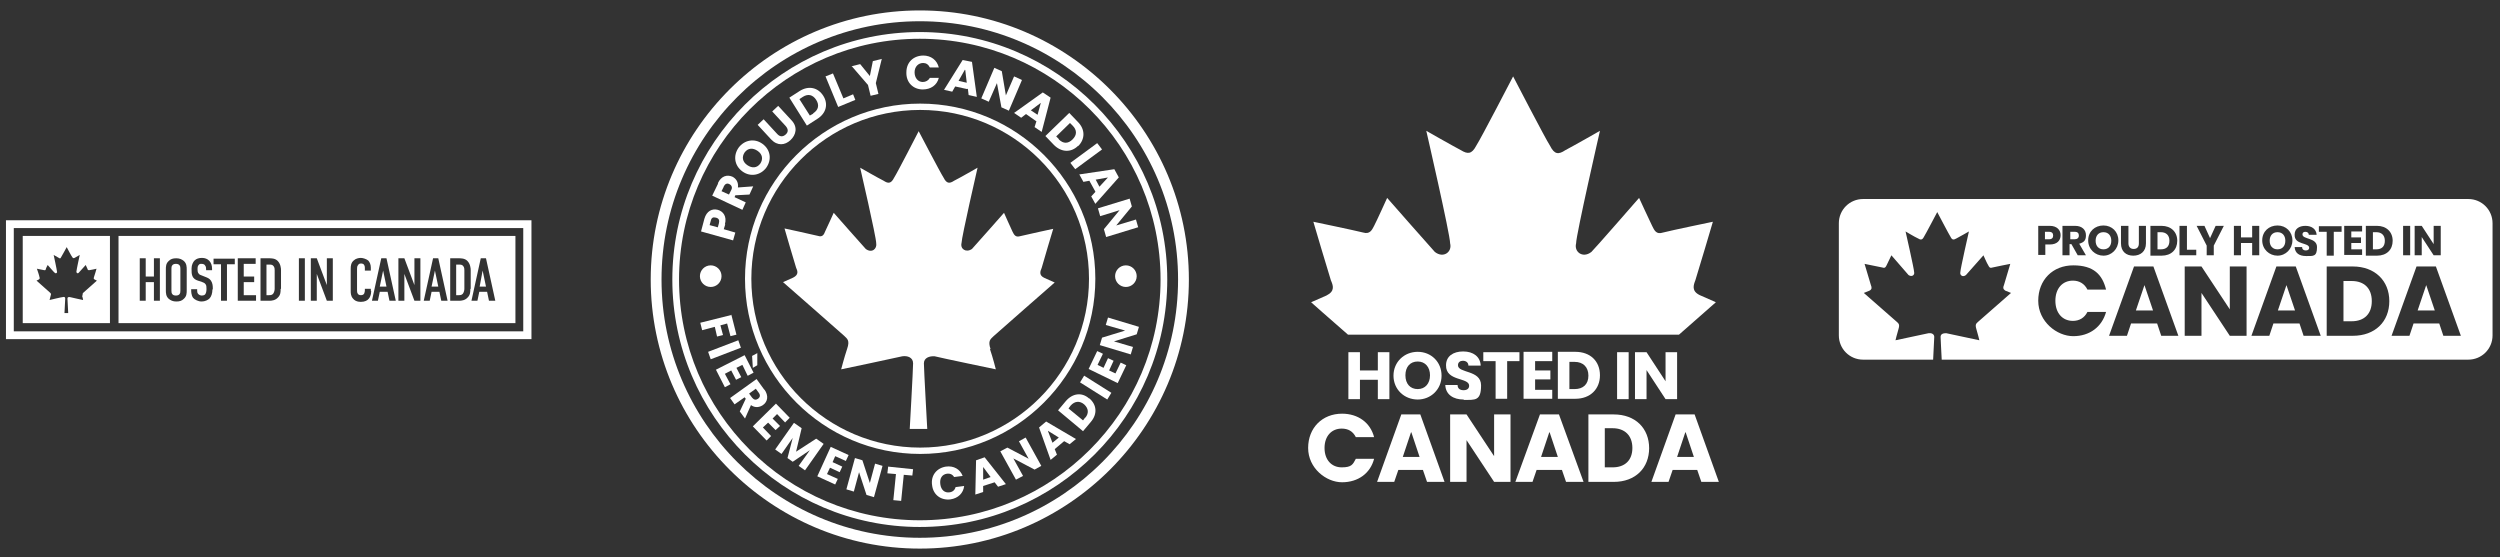
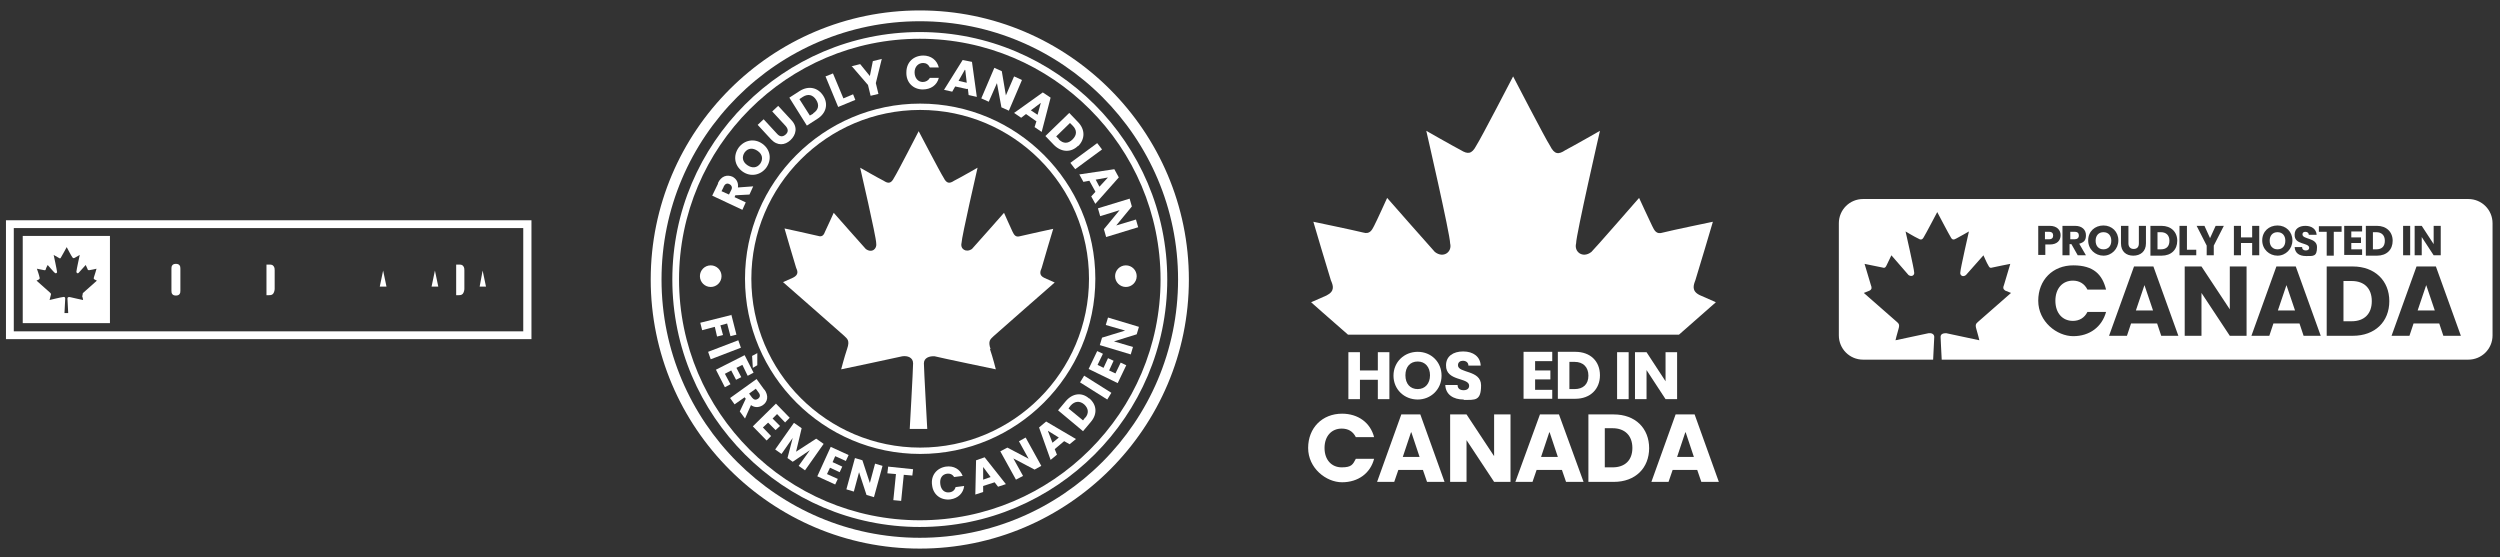
<svg xmlns="http://www.w3.org/2000/svg" id="Calque_1" version="1.1" viewBox="0 0 670.8 149.5">
  <rect x="0" y="0" width="670.8" height="149.5" fill="#333333" stroke="none" />
  <defs>
    <style>
      .st0 {
        fill: none;
      }

      .st1 {
        fill: #fff;
      }

      .st2 {
        clip-path: url(#clippath);
      }
    </style>
    <clipPath id="clippath">
      <rect class="st0" x="1.6" y="59.1" width="141" height="31.9" />
    </clipPath>
  </defs>
  <g class="st2">
    <g>
      <path class="st1" d="M1.6,59.1v31.9h141v-31.9H1.6ZM140.4,88.9H3.7v-27.7h136.7v27.7h0Z" />
      <path class="st1" d="M47.2,70.8c-.4,0-.7.1-.9.3-.3.3-.3.7-.3,1v5.9c0,.3,0,.7.3,1,.2.2.5.3.9.3s.7-.1.9-.3c.3-.3.3-.7.3-1v-5.9c0-.3,0-.7-.3-1-.2-.2-.5-.3-.9-.3Z" />
      <path class="st1" d="M123.2,71h-.8v8.2h.7c.3,0,.8,0,1.1-.4.3-.4.4-1,.4-1.3v-5c0-.3,0-.7-.3-1.1-.3-.4-.7-.4-1.1-.4h0Z" />
      <path class="st1" d="M102,76.9h1.7l-.9-4.3-.9,4.3Z" />
      <path class="st1" d="M115.9,76.9h1.7l-.9-4.3-.9,4.3Z" />
      <path class="st1" d="M72.3,71h-.8v8.2h.7c.3,0,.8,0,1.1-.4.3-.4.4-1,.4-1.3v-5c0-.3,0-.7-.3-1.1-.3-.4-.7-.4-1.1-.4h0Z" />
      <path class="st1" d="M128.7,76.9h1.7l-.9-4.3-.8,4.3Z" />
-       <path class="st1" d="M138.4,63.3H31.8v23.4h106.5v-23.4ZM42.9,80.7h-1.6v-5h-2.2v5h-1.6v-11.4h1.6v4.9h2.2v-4.9h1.6v11.4ZM50.1,77.8c0,.9,0,1.7-.8,2.4-.5.5-1.1.7-2,.7s-1.5-.3-2-.7c-.8-.7-.8-1.6-.8-2.4v-5.4c0-.9,0-1.7.8-2.4.5-.5,1.1-.7,2-.7s1.5.3,2,.7c.8.7.8,1.6.8,2.4v5.4ZM57,77.6c0,1.1-.3,2-.8,2.5-.4.4-1.2.8-2.1.8s-1.9-.5-2.3-1c-.5-.7-.5-1.8-.5-1.9v-.4h1.6v.3c0,.3,0,.7.3,1,.3.3.7.4.9.4.6,0,.9-.2,1-.4.2-.3.3-.8.3-1.1v-.4c0-.4,0-.9-.3-1.2-.2-.3-.6-.4-.8-.5l-1.2-.4c-.6-.2-1.2-.5-1.5-1.3-.2-.5-.2-1.1-.2-1.7v-.3c0-.9.4-1.7.8-2.1.5-.5,1.2-.7,2-.7,1.6,0,2.7,1.1,2.7,2.9v.4h-1.6v-.3c0-.2,0-.7-.3-1-.1-.2-.4-.4-.9-.4s-.5,0-.8.3c-.3.3-.3.8-.3,1.1s0,.9.3,1.2c.2.3.5.4.8.5l1,.4c.5.2,1.1.4,1.5,1,.4.6.5,1.3.5,2v.4h0ZM62.9,70.9h-2v9.8h-1.6v-9.8h-2v-1.5h5.7v1.5h0ZM68.7,80.7h-4.9v-11.4h4.8v1.5h-3.2v3.4h2.8v1.5h-2.8v3.5h3.3v1.5h0ZM75.3,77.5c0,.8,0,1.6-.7,2.3-.7.8-1.7.9-2.3.9h-2.4v-11.4h2.2c.7,0,1.7,0,2.4.7.8.8.9,2,.9,2.5v5ZM81.8,80.7h-1.6v-11.4h1.6v11.4ZM89.3,80.7h-1.6l-2.7-7.2v7.2h-1.6v-11.4h1.6l2.7,7.2v-7.2h1.6v11.4ZM99.6,78.1c0,1.1-.4,1.8-.7,2.1-.3.4-1,.8-2.1.8s-1.7-.4-2.1-.9c-.6-.7-.6-1.5-.6-2.1v-5.9c0-.8.1-1.6.8-2.2.5-.5,1.3-.7,1.9-.7s1.5.3,2,.7c.4.4.7,1.1.7,1.9v.8h-1.6v-.7c0-.2,0-.5-.2-.8,0-.1-.3-.4-.8-.4s-.7.2-.8.4c-.3.3-.3.7-.3,1.1v5.6c0,.4,0,.7.2,1,.1.2.4.4.8.4s.7-.1.9-.4c0-.1.2-.4.2-.9v-.4h1.6v.5h0ZM104.5,80.7l-.5-2.4h-2.1l-.5,2.4h-1.6l2.5-11.4h1.4l2.5,11.4h-1.6ZM112.8,80.7h-1.6l-2.7-7.2v7.2h-1.6v-11.4h1.6l2.7,7.2v-7.2h1.6v11.4ZM118.4,80.7l-.5-2.4h-2.1l-.5,2.4h-1.6l2.5-11.4h1.4l2.5,11.4h-1.6ZM126.2,77.5c0,.8,0,1.6-.7,2.3-.7.8-1.7.9-2.3.9h-2.4v-11.4h2.2c.7,0,1.7,0,2.4.7.8.8.9,2,.9,2.5v5ZM131.2,80.7l-.5-2.4h-2.1l-.5,2.4h-1.6l2.5-11.4h1.4l2.5,11.4h-1.6Z" />
      <path class="st1" d="M29.5,63.3H6.1v23.4h23.4v-23.4ZM22,79.3c.2.5.3,1.2.3,1.2,0,0-3.3-.7-3.6-.8-.3,0-.6,0-.6.4s.2,3.9.2,3.9h-1s.2-3.5.2-3.9-.3-.5-.6-.4c-.3,0-3.6.8-3.6.8,0,0,.2-.7.3-1.2.2-.5,0-.6-.2-.8,0,0-3.6-3.2-3.6-3.2l.6-.3c.3-.2.3-.4.2-.6,0-.3-.7-2.3-.7-2.3,0,0,1.6.3,2,.4.3,0,.3,0,.4-.3,0-.2.5-1.1.5-1.1,0,0,1.8,2.1,1.9,2.1.3.3.7,0,.6-.3,0-.3-.9-4.5-.9-4.5,0,0,1,.6,1.4.8.3.2.4.2.6-.2.2-.3,1.5-2.7,1.5-2.7,0,0,1.3,2.5,1.5,2.7.2.3.3.3.6.2.3-.2,1.4-.8,1.4-.8,0,0-.9,4.1-.9,4.5,0,.3.3.6.6.3,0,0,1.9-2.1,1.9-2.1,0,0,.4.9.5,1.1,0,.2.2.3.4.3.3,0,2-.4,2-.4,0,0-.6,2.1-.7,2.3,0,.2-.2.4.2.6l.6.3s-3.5,3.1-3.6,3.2c-.2.2-.3.3-.2.8h0Z" />
    </g>
  </g>
  <g>
    <path class="st1" d="M246.8,141.4c-36.6,0-66.4-29.8-66.4-66.4S210.2,8.6,246.8,8.6s66.4,29.8,66.4,66.4-29.8,66.4-66.4,66.4ZM246.8,10.4c-35.6,0-64.6,29-64.6,64.6s29,64.6,64.6,64.6,64.6-29,64.6-64.6S282.4,10.4,246.8,10.4Z" />
    <path class="st1" d="M246.8,147.2c-39.8,0-72.2-32.4-72.2-72.2S207,2.8,246.8,2.8s72.2,32.4,72.2,72.2-32.4,72.2-72.2,72.2h0ZM246.8,5.7c-38.2,0-69.3,31.1-69.3,69.3s31.1,69.3,69.3,69.3,69.3-31.1,69.3-69.3S285,5.7,246.8,5.7Z" />
-     <path class="st1" d="M194.6,60.2l-.4,1.3,3.1.9-.6,2.1-8.6-2.4.9-3.4c.6-2.1,2.1-2.8,3.6-2.4,1.4.4,2.5,1.7,1.9,3.9h0ZM192.9,59.9c.2-.8,0-1.3-.8-1.5s-1.2,0-1.4.9l-.3,1.1,2.2.6.3-1.1Z" />
    <path class="st1" d="M192.6,49.2c.9-2,2.5-2.4,3.9-1.8,1,.5,1.7,1.5,1.5,2.9l4.1-.3-1,2.2-3.8.2-.2.5,3,1.4-.9,2-8.1-3.8,1.6-3.3h0ZM194.2,50.1l-.6,1.2,2,.9.6-1.2c.4-.7.1-1.3-.5-1.6-.6-.3-1.1-.1-1.5.6h0Z" />
    <path class="st1" d="M205.6,45c-1.5,2-4.2,2.6-6.4,1-2.2-1.6-2.5-4.3-1-6.4,1.5-2,4.2-2.6,6.4-1,2.2,1.6,2.5,4.3,1,6.4h0ZM204,43.9c.8-1.2.6-2.5-.7-3.4-1.3-.9-2.6-.8-3.5.4-.8,1.2-.6,2.5.7,3.4,1.3.9,2.6.8,3.5-.4Z" />
    <path class="st1" d="M203.3,33.5l1.6-1.5,3.6,3.9c.7.8,1.5.9,2.3.2.8-.7.7-1.5,0-2.3l-3.6-3.9,1.6-1.5,3.6,3.9c1.7,1.8,1.2,3.9-.3,5.3-1.5,1.4-3.5,1.6-5.2-.2l-3.6-3.9h0Z" />
    <path class="st1" d="M220.9,25.7c1.4,2.2.8,4.7-1.6,6.2l-2.8,1.8-4.7-7.5,2.8-1.8c2.4-1.5,4.9-.9,6.3,1.3ZM218.2,30.4c1.4-.9,1.7-2.2.8-3.6-.9-1.4-2.2-1.7-3.6-.8l-.9.6,2.8,4.4.9-.5h0Z" />
    <path class="st1" d="M223.5,19.7l2.8,6.7,2.6-1.1.6,1.5-4.6,1.9-3.4-8.2,2-.8h0Z" />
    <path class="st1" d="M228.4,17.8l2.4-.6,2.6,3.2.8-4,2.4-.6-1.6,6.5.7,2.9-2.1.5-.7-2.9-4.4-5.1Z" />
    <path class="st1" d="M247.7,14.9c2.1,0,3.7,1.2,4.2,3.2h-2.4c-.4-.8-1-1.2-1.8-1.2-1.3,0-2.3,1-2.3,2.5s.9,2.6,2.2,2.6c.8,0,1.5-.4,1.9-1.1h2.4c-.5,2-2.2,3.1-4.3,3.1-2.6,0-4.5-1.9-4.4-4.6,0-2.7,1.9-4.5,4.6-4.5h0Z" />
    <path class="st1" d="M259.5,23.9l-3.2-.7-.8,1.4-2.2-.5,5-8,2.5.5,1.3,9.4-2.2-.5-.2-1.7h0ZM258.9,18.7l-1.7,3,2.2.5-.4-3.4Z" />
    <path class="st1" d="M274.2,21.5l-3.5,8.2-2-.9-1.2-6.5-2.2,5-2-.9,3.5-8.2,2,.9,1.1,6.5,2.2-5.1,2,.9h0Z" />
    <path class="st1" d="M278,32.5l-2.7-1.9-1.3,1-1.9-1.3,7.7-5.5,2.1,1.4-2.4,9.2-1.9-1.3.5-1.6h0ZM279.4,27.5l-2.8,2.1,1.8,1.2.9-3.3Z" />
    <path class="st1" d="M289.3,39.1c-1.9,1.9-4.5,1.8-6.5-.2l-2.3-2.4,6.4-6.2,2.3,2.4c2,2,2,4.6.1,6.5h0ZM284.1,37.4c1.2,1.2,2.5,1.2,3.7,0,1.2-1.2,1.2-2.5,0-3.7l-.7-.7-3.7,3.6.7.7Z" />
    <path class="st1" d="M294.4,38.4l1.3,1.7-7.2,5.3-1.3-1.7,7.2-5.3Z" />
    <path class="st1" d="M293.9,51.4l-1.6-2.9-1.6.3-1.1-2,9.4-1.4,1.2,2.2-6.3,7.1-1.1-2,1.1-1.2ZM297.4,47.6l-3.4.6,1,1.9,2.3-2.5Z" />
    <path class="st1" d="M305.3,61l-8.5,2.6-.6-2.1,4.2-5.1-5.2,1.6-.6-2.1,8.5-2.6.6,2.1-4.2,5.1,5.3-1.6.6,2.1h0Z" />
    <path class="st1" d="M196.2,84.3l1.4,5.5-1.6.4-.9-3.4-1.8.5.7,2.6-1.6.4-.6-2.6-3.4.9-.5-2,8.4-2.1Z" />
    <path class="st1" d="M198.1,91.3l.7,2-8.1,3.1-.7-2,8.1-3.1Z" />
    <path class="st1" d="M200.6,100.8l-1.4-2.9-1.6.8,1.3,2.5-1.4.7-1.3-2.5-1.7.9,1.5,2.8-1.5.8-2.4-4.7,7.7-3.9,2.4,4.7-1.5.8ZM203.2,94.7v3.3c0,0-1.2.7-1.2.7l-.2-3.2,1.5-.8h0Z" />
    <path class="st1" d="M205.1,104.5c1.2,1.7.9,3.3-.4,4.2-.9.6-2.1.8-3.2,0l-1.6,3.6-1.4-1.9,1.6-3.4-.3-.4-2.7,1.9-1.2-1.7,7.1-5.1,2.1,2.9h0ZM203.6,105.4l-.8-1.1-1.8,1.3.8,1.1c.5.6,1,.7,1.6.3.5-.4.7-.9.2-1.6h0Z" />
    <path class="st1" d="M210.7,113.4l-2.2-2.3-1.2,1.2,2,2-1.2,1.1-2-2-1.4,1.3,2.2,2.3-1.2,1.2-3.7-3.8,6.2-6.1,3.7,3.8-1.2,1.2h0Z" />
    <path class="st1" d="M213.1,113.5l2,1.4-1.5,6.3,5.4-3.5,2,1.4-5,7.1-1.7-1.2,3-4.2-4.6,3.1-1.4-1,1.4-5.4-3,4.3-1.7-1.2,5-7.1h0Z" />
    <path class="st1" d="M227,123.7l-2.9-1.3-.7,1.6,2.6,1.2-.7,1.5-2.6-1.2-.8,1.7,2.9,1.3-.7,1.5-4.8-2.2,3.6-7.9,4.8,2.2-.7,1.5Z" />
    <path class="st1" d="M236.8,125l-2.3,8.4-2-.6-2-6.1-1.4,5.2-2-.6,2.3-8.4,2,.6,2,6.1,1.4-5.2,2,.6h0Z" />
    <path class="st1" d="M238.3,125.2l6.7.7-.2,1.7-2.3-.2-.7,7-2.1-.2.7-7-2.3-.2.2-1.7h0Z" />
    <path class="st1" d="M253.8,125.2c2.1-.3,3.8.7,4.5,2.5l-2.3.3c-.4-.7-1.1-1-1.9-.9-1.3.2-2,1.2-1.8,2.8s1.2,2.4,2.5,2.2c.8-.1,1.4-.6,1.6-1.4l2.3-.3c-.2,1.9-1.6,3.3-3.7,3.6-2.5.3-4.6-1.2-4.9-3.8-.4-2.6,1.2-4.6,3.7-5Z" />
    <path class="st1" d="M266.9,129.4l-3.1,1v1.6l-2.1.7.2-9.2,2.3-.8,5.7,7.2-2.1.7-1-1.3h0ZM263.8,125.4v3.3l2-.7-2-2.7h0Z" />
    <path class="st1" d="M275.2,117.4l4.2,7.6-1.8,1-5.7-3,2.6,4.7-1.9,1-4.2-7.6,1.9-1,5.7,3-2.6-4.7,1.8-1Z" />
    <path class="st1" d="M285.5,118.4l-2.5,2.1.6,1.5-1.7,1.4-3.1-8.7,1.9-1.6,8,4.7-1.7,1.4-1.4-.8h0ZM281.2,115.7l1.2,3.1,1.7-1.4-2.9-1.8Z" />
    <path class="st1" d="M292.3,106.9c2,1.7,2.2,4.2.4,6.3l-2.1,2.5-6.7-5.6,2.1-2.5c1.8-2.1,4.3-2.4,6.2-.7ZM291.2,112.1c1-1.2.9-2.5-.3-3.6-1.2-1-2.5-.9-3.6.3l-.6.8,3.9,3.2.6-.8Z" />
    <path class="st1" d="M289.8,102.6l1.1-1.8,7.3,4.6-1.1,1.8-7.3-4.6Z" />
    <path class="st1" d="M295.9,95l-1.4,2.9,1.6.8,1.2-2.6,1.5.7-1.2,2.6,1.7.8,1.4-2.9,1.5.7-2.3,4.8-7.8-3.8,2.3-4.8,1.5.7h0Z" />
    <path class="st1" d="M297.3,85.2l8.3,2.5-.6,2-6.1,1.9,5.1,1.5-.6,2-8.3-2.5.6-2,6.2-1.9-5.2-1.5.6-2h0Z" />
    <path class="st1" d="M190.7,77c1.6,0,2.9-1.3,2.9-2.9s-1.3-2.9-2.9-2.9-2.9,1.3-2.9,2.9,1.3,2.9,2.9,2.9Z" />
    <path class="st1" d="M302.1,77c1.6,0,2.9-1.3,2.9-2.9s-1.3-2.9-2.9-2.9-2.9,1.3-2.9,2.9,1.3,2.9,2.9,2.9Z" />
    <path class="st1" d="M246.9,121.8c-25.9,0-47-21.1-47-47s21.1-47,47-47,47,21.1,47,47-21.1,47-47,47ZM246.9,29.5c-25,0-45.3,20.3-45.3,45.3s20.3,45.3,45.3,45.3,45.3-20.3,45.3-45.3-20.3-45.3-45.3-45.3Z" />
    <path class="st1" d="M265.6,93.6c.8,2.3,1.6,5.5,1.6,5.5,0,0-14.9-3.1-16.4-3.5-1.4-.1-2.9.4-2.9,1.9s.9,17.6.9,17.6h-4.7s.9-16,.9-17.6-1.5-2.1-2.9-1.9c-1.6.4-16.4,3.5-16.4,3.5,0,0,.8-3.1,1.6-5.5.8-2.3,0-2.7-.8-3.5-.4-.4-16.4-14.4-16.4-14.4l2.7-1.2c1.6-.8,1.2-1.8.8-2.7-.4-1.2-3.1-10.5-3.1-10.5,0,0,7.4,1.6,9,2,1.2.4,1.6-.4,1.9-1.2.4-.8,2.3-5,2.3-5,0,0,8.2,9.3,8.6,9.7,1.6,1.2,3.1,0,2.8-1.6,0-1.6-4.3-20.2-4.3-20.2,0,0,4.7,2.7,6.3,3.5,1.2.8,2,.8,2.8-.8.8-1.2,6.6-12.5,6.6-12.5,0,0,5.9,11.3,6.7,12.5.8,1.6,1.6,1.6,2.8.8,1.6-.8,6.3-3.5,6.3-3.5,0,0-4.3,18.7-4.3,20.2-.4,1.6,1.2,2.7,2.8,1.6.4-.4,8.6-9.7,8.6-9.7,0,0,1.9,4.3,2.3,5.1.4.8.8,1.5,1.9,1.2,1.6-.4,9-2,9-2,0,0-2.8,9.3-3.1,10.5-.4.9-.8,2,.8,2.7l2.7,1.2s-16,14-16.4,14.4c-.8.8-1.6,1.2-.8,3.5h0Z" />
  </g>
  <g>
    <path class="st1" d="M369.7,101.9h-4.8v5.2h-3.1v-12.6h3.1v4.9h4.8v-4.9h3.1v12.6h-3.1v-5.2Z" />
    <path class="st1" d="M380.4,107.2c-3.6,0-6.5-2.7-6.5-6.4s2.9-6.4,6.5-6.4,6.4,2.7,6.4,6.4-2.9,6.4-6.4,6.4ZM380.4,104.4c2,0,3.3-1.5,3.3-3.7s-1.3-3.7-3.3-3.7-3.3,1.4-3.3,3.7,1.3,3.7,3.3,3.7Z" />
    <path class="st1" d="M392.7,107.2c-2.7,0-4.8-1.3-4.9-3.9h3.3c0,1,.7,1.4,1.6,1.4s1.5-.4,1.5-1.2c0-2.3-6.3-1.1-6.2-5.5,0-2.4,1.9-3.7,4.6-3.7s4.6,1.4,4.7,3.8h-3.3c0-.8-.6-1.3-1.5-1.3-.7,0-1.3.4-1.3,1.2,0,2.2,6.2,1.2,6.2,5.4s-1.6,3.9-4.6,3.9h0Z" />
-     <path class="st1" d="M398,94.5h9.7v2.4h-3.3v10.1h-3.1v-10.1h-3.3v-2.4Z" />
    <path class="st1" d="M416.5,96.9h-4.6v2.5h4.1v2.4h-4.1v2.8h4.6v2.4h-7.7v-12.6h7.7v2.4Z" />
    <path class="st1" d="M429.3,100.7c0,3.7-2.6,6.3-6.6,6.3h-4.7v-12.6h4.7c4,0,6.6,2.5,6.6,6.3ZM422.5,104.4c2.3,0,3.7-1.3,3.7-3.6s-1.4-3.7-3.7-3.7h-1.4v7.3h1.4Z" />
    <path class="st1" d="M433.9,94.5h3.1v12.6h-3.1v-12.6Z" />
    <path class="st1" d="M450,94.5v12.6h-3.1l-5.1-7.8v7.8h-3.1v-12.6h3.1l5.1,7.8v-7.8h3.1Z" />
    <path class="st1" d="M360.1,111c4.3,0,7.6,2.4,8.6,6.3h-4.9c-.8-1.6-2.1-2.3-3.8-2.3-2.7,0-4.6,2-4.6,5.2s1.9,5.2,4.6,5.2,3-.8,3.8-2.3h4.9c-1,3.9-4.3,6.3-8.6,6.3s-9.1-3.8-9.1-9.2,3.8-9.2,9.1-9.2Z" />
    <path class="st1" d="M382,126.1h-6.8l-1.1,3.2h-4.6l6.5-18.1h5.1l6.5,18.1h-4.7l-1.1-3.2ZM378.6,116l-2.2,6.6h4.5l-2.2-6.6Z" />
    <path class="st1" d="M405.3,111.2v18.1h-4.4l-7.4-11.2v11.2h-4.4v-18.1h4.4l7.4,11.2v-11.2h4.4Z" />
    <path class="st1" d="M419.1,126.1h-6.8l-1.1,3.2h-4.6l6.6-18.1h5.1l6.6,18.1h-4.7l-1.1-3.2ZM415.7,116l-2.2,6.6h4.5l-2.2-6.6Z" />
    <path class="st1" d="M442.5,120.2c0,5.4-3.7,9.1-9.5,9.1h-6.8v-18.1h6.8c5.8,0,9.5,3.7,9.5,9.1ZM432.7,125.4c3.3,0,5.3-1.9,5.3-5.2s-2-5.3-5.3-5.3h-2.1v10.5h2.1Z" />
    <path class="st1" d="M455.6,126.1h-6.8l-1.1,3.2h-4.6l6.5-18.1h5.1l6.5,18.1h-4.7l-1.1-3.2ZM452.2,116l-2.2,6.6h4.5l-2.2-6.6Z" />
    <path class="st1" d="M460.2,81l-4.1-1.8c-2.3-1.1-1.7-2.7-1.2-4,.6-1.8,4.7-15.7,4.7-15.7,0,0-11.1,2.3-13.4,2.9-1.8.6-2.3-.6-2.9-1.8-.6-1.2-3.5-7.5-3.5-7.5,0,0-12.2,14-12.8,14.5-2.3,1.8-4.7,0-4.1-2.3,0-2.3,6.4-30.2,6.4-30.2,0,0-7,4-9.3,5.2-1.8,1.2-2.9,1.2-4.1-1.2-1.2-1.8-9.9-18.6-9.9-18.6,0,0-8.7,16.8-9.9,18.6-1.2,2.3-2.3,2.3-4.1,1.2-2.3-1.2-9.3-5.2-9.3-5.2,0,0,6.4,27.8,6.4,30.2.6,2.3-1.8,4.1-4.1,2.3-.6-.6-12.8-14.5-12.8-14.5,0,0-2.9,6.4-3.5,7.5-.6,1.2-1.2,2.3-2.9,1.8-2.4-.6-13.4-2.9-13.4-2.9,0,0,4.1,13.9,4.7,15.7.6,1.4,1.2,2.9-1.2,4.1l-4.1,1.8s4.6,4.1,9.9,8.7h88.8c5.2-4.6,9.9-8.7,9.9-8.7h0Z" />
  </g>
  <g>
    <path class="st1" d="M611.2,83.3h4.6l-2.3-6.8-2.3,6.8Z" />
    <path class="st1" d="M550.9,63.2c0-.6-.3-1-1.1-1h-1.1v2h1.1c.8,0,1.1-.4,1.1-1h0Z" />
    <path class="st1" d="M573.1,83.3h4.6l-2.3-6.8-2.3,6.8Z" />
    <path class="st1" d="M557.8,63.2c0-.6-.3-1-1.1-1h-1.2v2h1.2c.7,0,1.1-.4,1.1-1Z" />
    <path class="st1" d="M582.1,64.6c0-1.5-.9-2.3-2.3-2.3h-.9v4.6h.9c1.5,0,2.3-.8,2.3-2.3Z" />
    <path class="st1" d="M564.4,66.9c1.3,0,2.1-.9,2.1-2.3s-.8-2.3-2.1-2.3-2.1.9-2.1,2.3.8,2.3,2.1,2.3Z" />
    <path class="st1" d="M631,75.4h-2.2v10.8h2.2c3.4,0,5.4-2,5.4-5.4s-2-5.4-5.4-5.4Z" />
    <path class="st1" d="M639.9,64.6c0-1.5-.9-2.3-2.3-2.3h-.9v4.6h.9c1.5,0,2.3-.8,2.3-2.3Z" />
    <path class="st1" d="M611.1,66.9c1.3,0,2.1-.9,2.1-2.3s-.8-2.3-2.1-2.3-2.1.9-2.1,2.3.8,2.3,2.1,2.3Z" />
    <path class="st1" d="M648.7,83.3h4.6l-2.3-6.8-2.3,6.8Z" />
    <path class="st1" d="M662.1,53.4h-162.2c-3.6,0-6.5,2.9-6.5,6.5v30.1c0,3.6,2.9,6.5,6.5,6.5h18.8c.1-2.5.3-5.6.3-6.1,0-.8-.8-1.1-1.5-1-.9.2-8.9,1.9-8.9,1.9,0,0,.4-1.7.8-3,.4-1.3,0-1.5-.4-1.9-.2-.2-8.9-7.8-8.9-7.8l1.5-.6c.8-.4.6-1,.4-1.5-.2-.6-1.7-5.7-1.7-5.7,0,0,4,.8,4.9,1,.6.2.8-.2,1-.6.2-.4,1.3-2.7,1.3-2.7,0,0,4.4,5.1,4.6,5.3.9.6,1.7,0,1.5-.8,0-.8-2.3-10.9-2.3-10.9,0,0,2.5,1.5,3.4,1.9.6.4,1.1.4,1.5-.4.4-.6,3.6-6.7,3.6-6.7,0,0,3.2,6.1,3.6,6.7.4.8.8.8,1.5.4.8-.4,3.4-1.9,3.4-1.9,0,0-2.3,10.1-2.3,10.9-.2.8.6,1.5,1.5.8.2-.2,4.7-5.3,4.7-5.3,0,0,1,2.3,1.3,2.7.2.4.4.8,1,.6.8-.2,4.9-1,4.9-1,0,0-1.5,5-1.7,5.7-.2.5-.4,1,.4,1.5l1.5.6s-8.7,7.6-8.9,7.8c-.4.4-.8.6-.4,1.9.4,1.3.8,3,.8,3,0,0-8-1.7-8.9-1.9-.8,0-1.5.2-1.5,1s.2,3.6.3,6.1h141.3c3.6,0,6.5-2.9,6.5-6.5v-30.1c0-3.6-2.9-6.5-6.5-6.5h0ZM647.9,60.6h1.9l3.2,4.9v-4.9h1.9v7.9h-1.9l-3.2-4.9v4.9h-1.9v-7.9ZM644.8,60.6h1.9v7.9h-1.9v-7.9ZM634.8,60.6h3c2.5,0,4.2,1.6,4.2,4s-1.6,4-4.2,4h-3v-7.9ZM629,60.6h4.8v1.5h-2.9v1.6h2.6v1.5h-2.6v1.7h2.9v1.5h-4.8v-7.9h0ZM615.7,62.9c0-1.5,1.2-2.3,2.9-2.3s2.9.9,3,2.4h-2.1c0-.5-.4-.8-.9-.8-.5,0-.8.2-.8.7,0,1.4,3.9.8,3.9,3.4s-1,2.4-2.9,2.4-3-.8-3.1-2.4h2c0,.6.4.9,1,.9s.9-.3.9-.7c0-1.5-4-.7-3.9-3.5h0ZM611.1,60.5c2.3,0,4,1.7,4,4s-1.8,4.1-4,4.1-4.1-1.7-4.1-4.1,1.8-4,4.1-4ZM599.4,60.6h1.9v3.1h3v-3.1h1.9v7.9h-1.9v-3.3h-3v3.3h-1.9v-7.9ZM591.5,60.6l1.5,3.3,1.5-3.3h2.2l-2.7,5.3v2.6h-1.9v-2.6l-2.7-5.3h2.2ZM577,60.6h3c2.5,0,4.2,1.6,4.2,4s-1.6,4-4.2,4h-3v-7.9ZM569.2,60.6h1.9v4.7c0,.9.5,1.5,1.4,1.5s1.4-.5,1.4-1.5v-4.7h1.9v4.7c0,2.2-1.5,3.3-3.4,3.3s-3.3-1.1-3.3-3.3v-4.7h0ZM564.4,60.5c2.3,0,4,1.7,4,4s-1.8,4.1-4,4.1-4.1-1.7-4.1-4.1,1.8-4,4.1-4ZM553.6,60.6h3.2c1.9,0,2.9,1.1,2.9,2.5s-.5,1.9-1.8,2.3l1.8,3.1h-2.2l-1.7-3h-.5v3h-1.9v-7.9ZM546.9,60.6h3.1c1.9,0,2.9,1.1,2.9,2.5s-.9,2.5-2.9,2.5h-1.2v2.8h-1.9v-7.9ZM556.2,86.1c1.7,0,3.1-.8,3.9-2.4h5c-1.1,4-4.4,6.5-8.8,6.5s-9.4-3.9-9.4-9.5,3.9-9.5,9.4-9.5,7.8,2.5,8.8,6.5h-5c-.8-1.6-2.2-2.4-3.9-2.4-2.8,0-4.7,2.1-4.7,5.4s1.9,5.4,4.7,5.4ZM579.9,90.1l-1.1-3.3h-7l-1.1,3.3h-4.8l6.7-18.6h5.2l6.7,18.6h-4.8ZM584.9,60.6h1.9v6.4h2.5v1.5h-4.5v-7.9ZM602.8,90.1h-4.5l-7.6-11.5v11.5h-4.5v-18.6h4.5l7.6,11.5v-11.5h4.5v18.6ZM618.1,90.1l-1.1-3.3h-7l-1.1,3.3h-4.8l6.7-18.6h5.2l6.7,18.6h-4.8ZM622.2,62.2v-1.5h6.1v1.5h-2.1v6.4h-1.9v-6.4h-2.1ZM631.3,90.1h-7v-18.6h7c5.9,0,9.8,3.8,9.8,9.3s-3.8,9.3-9.8,9.3ZM655.6,90.1l-1.1-3.3h-6.9l-1.1,3.3h-4.8l6.7-18.6h5.2l6.7,18.6h-4.8Z" />
  </g>
</svg>